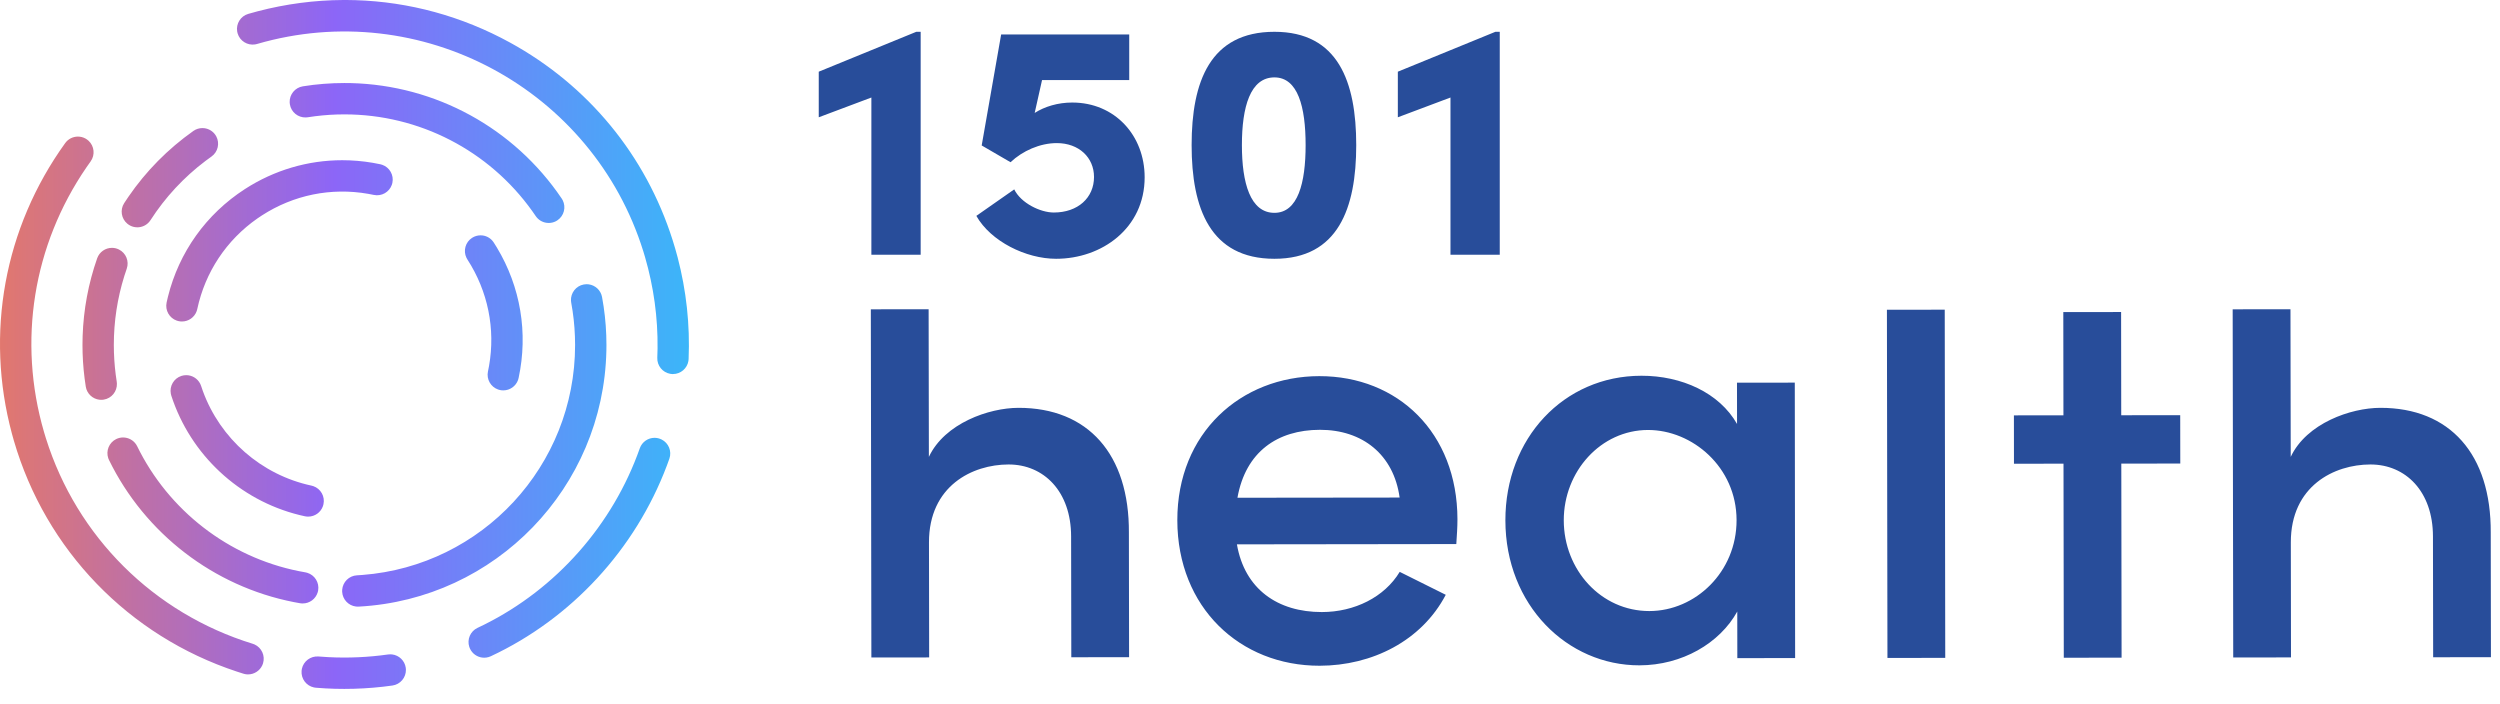
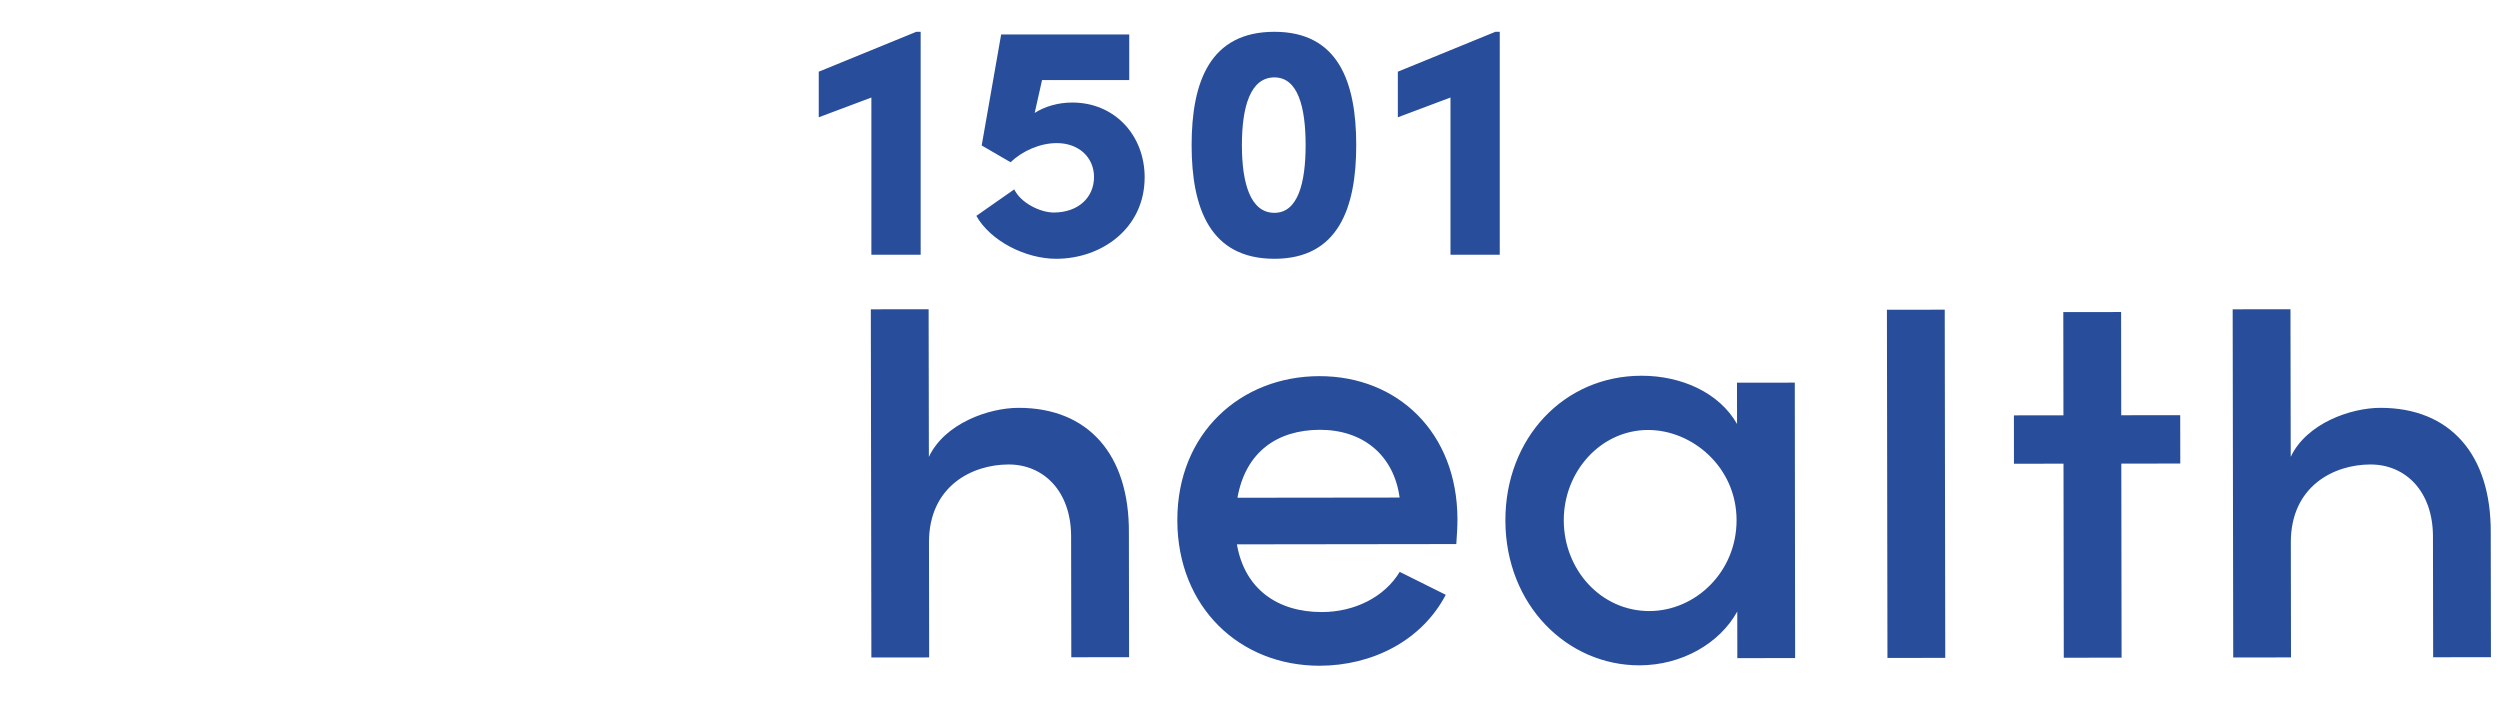
<svg xmlns="http://www.w3.org/2000/svg" width="142px" height="40px" viewBox="0 0 142 40" version="1.1">
  <title>Logo</title>
  <defs>
    <linearGradient x1="0%" y1="50%" x2="100%" y2="50%" id="linearGradient-1">
      <stop stop-color="#E57868" offset="0%" />
      <stop stop-color="#8C66F7" offset="49.612%" />
      <stop stop-color="#3BB6F9" offset="100%" />
    </linearGradient>
  </defs>
  <g id="Page-1" stroke="none" stroke-width="1" fill="none" fill-rule="evenodd">
    <g id="Nav-After-Scroll---R6" transform="translate(-230, -33)">
      <g id="Group-2" transform="translate(230, 30)">
        <g id="Logo" transform="translate(0, 3)">
-           <path d="M22.167,37.166 L22.275,37.172 C22.665,37.22 22.989,37.523 23.047,37.93 L23.047,37.93 L23.056,38.042 C23.063,38.485 22.74,38.874 22.29,38.938 L22.29,38.938 L21.747,39.007 C21.02,39.089 20.289,39.13 19.558,39.13 L19.558,39.13 L19.019,39.123 C18.66,39.113 18.301,39.093 17.943,39.063 L17.943,39.063 L17.832,39.047 C17.399,38.955 17.092,38.554 17.13,38.102 L17.13,38.102 L17.146,37.991 C17.238,37.558 17.642,37.253 18.091,37.288 L18.091,37.288 L18.655,37.326 C19.784,37.384 20.921,37.333 22.041,37.174 C22.083,37.168 22.125,37.166 22.167,37.166 L22.167,37.166 Z M4.426,7.758 L4.534,7.765 C4.678,7.782 4.82,7.835 4.945,7.926 L4.945,7.926 L5.032,7.996 C5.356,8.297 5.413,8.8 5.148,9.168 L5.148,9.168 L4.91,9.506 C1.878,13.925 0.998,19.378 2.499,24.536 L2.499,24.536 L2.61,24.902 C4.365,30.489 8.729,34.833 14.351,36.565 L14.351,36.565 L14.456,36.604 C14.859,36.786 15.073,37.244 14.94,37.677 L14.94,37.677 L14.898,37.788 C14.751,38.106 14.432,38.306 14.089,38.306 L14.089,38.306 L14.002,38.302 C13.944,38.296 13.885,38.284 13.827,38.266 L13.827,38.266 L13.45,38.145 C7.315,36.121 2.598,31.246 0.789,25.034 L0.789,25.034 L0.678,24.637 C-0.856,18.935 0.237,12.94 3.703,8.128 C3.877,7.886 4.15,7.758 4.426,7.758 L4.426,7.758 Z M37.179,24.868 L37.278,24.874 C37.344,24.881 37.41,24.896 37.476,24.92 L37.476,24.92 L37.579,24.963 C37.975,25.161 38.171,25.627 38.02,26.055 L38.02,26.055 L37.875,26.453 C36.082,31.202 32.46,35.13 27.88,37.274 L27.88,37.274 L27.756,37.321 C27.672,37.346 27.587,37.358 27.503,37.358 L27.503,37.358 L27.392,37.351 C27.099,37.314 26.83,37.132 26.696,36.845 L26.696,36.845 L26.655,36.741 C26.518,36.32 26.714,35.854 27.125,35.662 L27.125,35.662 L27.5,35.481 C31.599,33.44 34.808,29.811 36.34,25.463 C36.469,25.097 36.812,24.868 37.179,24.868 L37.179,24.868 Z M33.321,16.143 L33.435,16.15 C33.808,16.199 34.124,16.481 34.196,16.871 L34.196,16.871 L34.286,17.41 C34.392,18.131 34.446,18.864 34.446,19.596 L34.446,19.596 L34.442,19.921 C34.276,27.684 28.156,34.039 20.371,34.456 L20.371,34.456 L20.347,34.456 L20.347,34.456 L20.323,34.457 L20.216,34.45 C19.795,34.4 19.459,34.053 19.435,33.614 L19.435,33.614 L19.436,33.502 C19.468,33.061 19.823,32.702 20.276,32.678 L20.276,32.678 L20.591,32.657 C27.387,32.132 32.665,26.455 32.665,19.596 L32.665,19.596 L32.656,19.112 C32.633,18.467 32.562,17.825 32.446,17.196 L32.446,17.196 L32.432,17.084 C32.407,16.642 32.713,16.24 33.159,16.158 C33.213,16.148 33.268,16.143 33.321,16.143 L33.321,16.143 Z M6.991,24.848 L7.1,24.855 C7.389,24.891 7.654,25.067 7.792,25.348 L7.792,25.348 L7.954,25.669 C9.846,29.278 13.33,31.824 17.343,32.509 L17.343,32.509 L17.452,32.535 C17.875,32.663 18.147,33.089 18.071,33.536 L18.071,33.536 L18.046,33.642 C17.934,34.019 17.585,34.276 17.195,34.276 L17.195,34.276 L17.12,34.274 L17.12,34.274 L17.044,34.264 L16.684,34.198 C12.143,33.306 8.239,30.312 6.192,26.13 L6.192,26.13 L6.149,26.027 C6.006,25.608 6.193,25.139 6.6,24.939 C6.726,24.878 6.86,24.848 6.991,24.848 L6.991,24.848 Z M10.577,21.309 L10.689,21.316 C11.02,21.358 11.314,21.586 11.424,21.924 L11.424,21.924 L11.518,22.199 C12.508,24.923 14.848,26.974 17.69,27.583 L17.69,27.583 L17.798,27.613 C18.216,27.759 18.469,28.196 18.373,28.64 L18.373,28.64 L18.342,28.751 C18.217,29.108 17.878,29.344 17.504,29.344 L17.504,29.344 L17.411,29.339 L17.411,29.339 L17.316,29.324 L17.004,29.252 C13.591,28.407 10.821,25.835 9.73,22.474 L9.73,22.474 L9.703,22.366 C9.62,21.931 9.871,21.493 10.303,21.352 C10.394,21.323 10.486,21.309 10.577,21.309 L10.577,21.309 Z M6.358,14.078 L6.456,14.083 C6.522,14.09 6.588,14.105 6.653,14.128 L6.653,14.128 L6.756,14.172 C7.152,14.369 7.349,14.834 7.199,15.263 L7.199,15.263 L7.06,15.681 C6.666,16.944 6.465,18.259 6.465,19.596 L6.465,19.596 L6.472,20.015 C6.49,20.573 6.543,21.132 6.63,21.679 L6.63,21.679 L6.64,21.791 C6.655,22.233 6.339,22.628 5.891,22.699 L5.891,22.699 L5.82,22.707 L5.82,22.707 L5.75,22.71 L5.643,22.704 C5.258,22.657 4.935,22.361 4.872,21.96 L4.872,21.96 L4.805,21.491 C4.725,20.864 4.685,20.229 4.685,19.596 L4.685,19.596 L4.693,19.091 C4.744,17.578 5.021,16.095 5.518,14.674 C5.647,14.307 5.99,14.078 6.358,14.078 L6.358,14.078 Z M27.296,13.367 L27.405,13.373 C27.658,13.404 27.895,13.543 28.044,13.774 L28.044,13.774 L28.224,14.062 C29.568,16.294 30.006,18.911 29.457,21.47 L29.457,21.47 L29.426,21.581 C29.299,21.938 28.961,22.174 28.587,22.174 L28.587,22.174 L28.494,22.169 L28.494,22.169 L28.4,22.154 L28.292,22.124 C27.874,21.978 27.621,21.541 27.716,21.097 L27.716,21.097 L27.778,20.782 C28.148,18.678 27.716,16.544 26.55,14.741 L26.55,14.741 L26.495,14.643 C26.302,14.245 26.432,13.756 26.813,13.51 C26.963,13.413 27.13,13.367 27.296,13.367 L27.296,13.367 Z M19.688,-7.10542736e-15 L20.195,0.009 C23.237,0.104 26.236,0.916 28.981,2.424 L28.981,2.424 L29.37,2.643 C33.749,5.176 36.928,9.229 38.346,14.101 L38.346,14.101 L38.489,14.616 C38.985,16.51 39.195,18.451 39.113,20.394 L39.113,20.394 L39.102,20.502 C39.032,20.927 38.662,21.246 38.224,21.246 L38.224,21.246 L38.205,21.246 L38.205,21.246 L38.186,21.246 L38.075,21.234 C37.639,21.16 37.315,20.772 37.334,20.318 L37.334,20.318 L37.349,19.793 C37.37,18.043 37.131,16.298 36.637,14.599 L36.637,14.599 L36.541,14.279 C33.673,5.064 23.905,-0.212 14.599,2.498 L14.599,2.498 L14.49,2.523 C14.054,2.592 13.622,2.328 13.495,1.892 L13.495,1.892 L13.471,1.783 C13.401,1.346 13.666,0.915 14.101,0.789 L14.101,0.789 L14.636,0.641 C16.244,0.221 17.876,0.008 19.5,-7.10542736e-15 L19.5,-7.10542736e-15 L19.688,-7.10542736e-15 Z M19.44,9.1 L19.872,9.109 C20.448,9.133 21.027,9.207 21.603,9.33 L21.603,9.33 L21.711,9.361 C22.129,9.506 22.382,9.944 22.287,10.388 L22.287,10.388 L22.257,10.495 C22.111,10.913 21.675,11.166 21.23,11.071 L21.23,11.071 L20.915,11.01 C18.811,10.64 16.677,11.071 14.874,12.238 L14.874,12.238 L14.619,12.409 C12.863,13.635 11.655,15.452 11.204,17.557 L11.204,17.557 L11.173,17.668 C11.047,18.025 10.708,18.261 10.334,18.261 L10.334,18.261 L10.241,18.256 L10.241,18.256 L10.147,18.241 L10.039,18.211 C9.621,18.065 9.368,17.628 9.463,17.184 L9.463,17.184 L9.54,16.852 C10.168,14.325 11.709,12.164 13.906,10.742 C15.581,9.659 17.491,9.1 19.44,9.1 L19.44,9.1 Z M11.497,7.275 L11.616,7.283 C11.853,7.315 12.076,7.441 12.225,7.651 L12.225,7.651 L12.284,7.746 C12.492,8.136 12.382,8.63 12.012,8.892 L12.012,8.892 L11.671,9.141 C10.438,10.072 9.389,11.202 8.549,12.504 L8.549,12.504 L8.48,12.597 C8.307,12.802 8.056,12.912 7.8,12.912 L7.8,12.912 L7.676,12.903 C7.552,12.886 7.43,12.842 7.319,12.77 L7.319,12.77 L7.229,12.703 C6.89,12.419 6.807,11.92 7.053,11.539 L7.053,11.539 L7.298,11.171 C8.298,9.716 9.536,8.462 10.984,7.438 C11.14,7.328 11.32,7.275 11.497,7.275 L11.497,7.275 Z M19.565,4.716 L19.927,4.72 C24.74,4.837 29.196,7.269 31.904,11.276 L31.904,11.276 L31.961,11.372 C32.161,11.767 32.04,12.258 31.664,12.512 L31.664,12.512 L31.571,12.568 C31.442,12.633 31.304,12.665 31.167,12.665 L31.167,12.665 L31.045,12.656 C30.803,12.623 30.576,12.491 30.429,12.273 L30.429,12.273 L30.227,11.983 C27.765,8.541 23.806,6.497 19.565,6.497 L19.565,6.497 L19.146,6.503 C18.588,6.521 18.03,6.574 17.483,6.661 L17.483,6.661 L17.372,6.671 C16.929,6.685 16.535,6.37 16.464,5.922 L16.464,5.922 L16.453,5.811 C16.438,5.369 16.755,4.974 17.203,4.903 C17.978,4.778 18.773,4.716 19.565,4.716 L19.565,4.716 Z" id="Combined-Shape" fill="url(#linearGradient-1)" />
          <path d="M74.935,21.365 C79.39,21.359 82.777,24.571 82.783,29.496 C82.784,29.931 82.751,30.401 82.718,30.903 L70.257,30.919 C70.695,33.464 72.573,34.768 75.085,34.765 C76.928,34.763 78.635,33.923 79.504,32.482 L82.119,33.785 C80.748,36.4 77.936,37.81 74.955,37.814 C70.432,37.819 66.878,34.507 66.872,29.549 C66.865,24.591 70.479,21.371 74.935,21.365 Z M93.234,21.342 C95.512,21.339 97.657,22.307 98.664,24.082 L98.661,21.737 L101.944,21.733 L101.963,37.378 L98.68,37.382 L98.677,34.735 C97.675,36.545 95.532,37.787 93.12,37.791 C89.033,37.796 85.512,34.383 85.506,29.559 C85.5,24.902 88.812,21.347 93.234,21.342 Z M110.461,17.59 L110.49,37.367 L107.207,37.371 L107.177,17.594 L110.461,17.59 Z M120.479,17.723 L120.486,23.586 L123.836,23.582 L123.84,26.329 L120.49,26.333 L120.506,37.355 L117.223,37.359 L117.207,26.337 L114.393,26.34 L114.39,23.593 L117.203,23.59 L117.196,17.727 L120.479,17.723 Z M130.099,17.565 L130.113,25.951 C131.015,24.04 133.526,23.167 135.201,23.165 C139.154,23.16 141.502,25.803 141.474,30.259 L141.485,37.328 L138.203,37.332 L138.192,30.464 C138.189,27.918 136.645,26.379 134.635,26.382 C132.592,26.384 130.115,27.593 130.119,30.809 L130.129,37.341 L126.847,37.346 L126.816,17.569 L130.099,17.565 Z M52.746,17.565 L52.76,25.951 C53.662,24.04 56.174,23.167 57.848,23.165 C61.801,23.16 64.149,25.803 64.121,30.259 L64.132,37.328 L60.85,37.332 L60.839,30.464 C60.836,27.918 59.293,26.379 57.283,26.382 C55.239,26.384 52.762,27.593 52.766,30.809 L52.776,37.342 L49.494,37.346 L49.463,17.569 L52.746,17.565 Z M93.606,24.423 C90.927,24.426 88.819,26.774 88.822,29.555 C88.826,32.369 90.939,34.711 93.686,34.708 C96.299,34.704 98.641,32.491 98.637,29.543 C98.634,26.527 96.119,24.42 93.606,24.423 Z M74.972,24.413 C72.56,24.417 70.752,25.658 70.287,28.272 L79.499,28.261 C79.161,25.815 77.384,24.41 74.972,24.413 Z M72.387,1.806 C76.006,1.806 77.034,4.643 77.034,8.243 C77.034,11.823 76.006,14.699 72.387,14.699 C68.731,14.699 67.684,11.823 67.684,8.243 C67.684,4.643 68.731,1.806 72.387,1.806 Z M64.14,1.958 L64.14,4.548 L59.188,4.548 L58.77,6.414 C59.341,6.053 60.084,5.824 60.902,5.824 C63.321,5.824 65.016,7.691 65.016,10.071 C65.016,12.966 62.578,14.699 59.988,14.699 C58.274,14.699 56.274,13.709 55.456,12.262 L57.608,10.757 C57.989,11.538 59.093,12.071 59.855,12.071 C61.226,12.071 62.14,11.233 62.14,10.052 C62.14,8.947 61.283,8.128 60.026,8.128 C59.074,8.128 58.084,8.566 57.398,9.214 L55.76,8.262 L56.865,1.958 L64.14,1.958 Z M52.294,1.806 L52.294,14.47 L49.494,14.47 L49.494,5.539 L46.505,6.662 L46.505,4.072 L52.046,1.806 L52.294,1.806 Z M85.186,1.806 L85.186,14.47 L82.387,14.47 L82.387,5.539 L79.397,6.662 L79.397,4.072 L84.939,1.806 L85.186,1.806 Z M72.387,4.396 C71.017,4.396 70.54,6.072 70.54,8.243 C70.54,10.395 71.017,12.089 72.387,12.089 C73.721,12.089 74.159,10.395 74.159,8.243 C74.159,6.072 73.721,4.396 72.387,4.396 Z" id="Combined-Shape" fill="#284D9A" />
        </g>
      </g>
    </g>
  </g>
</svg>